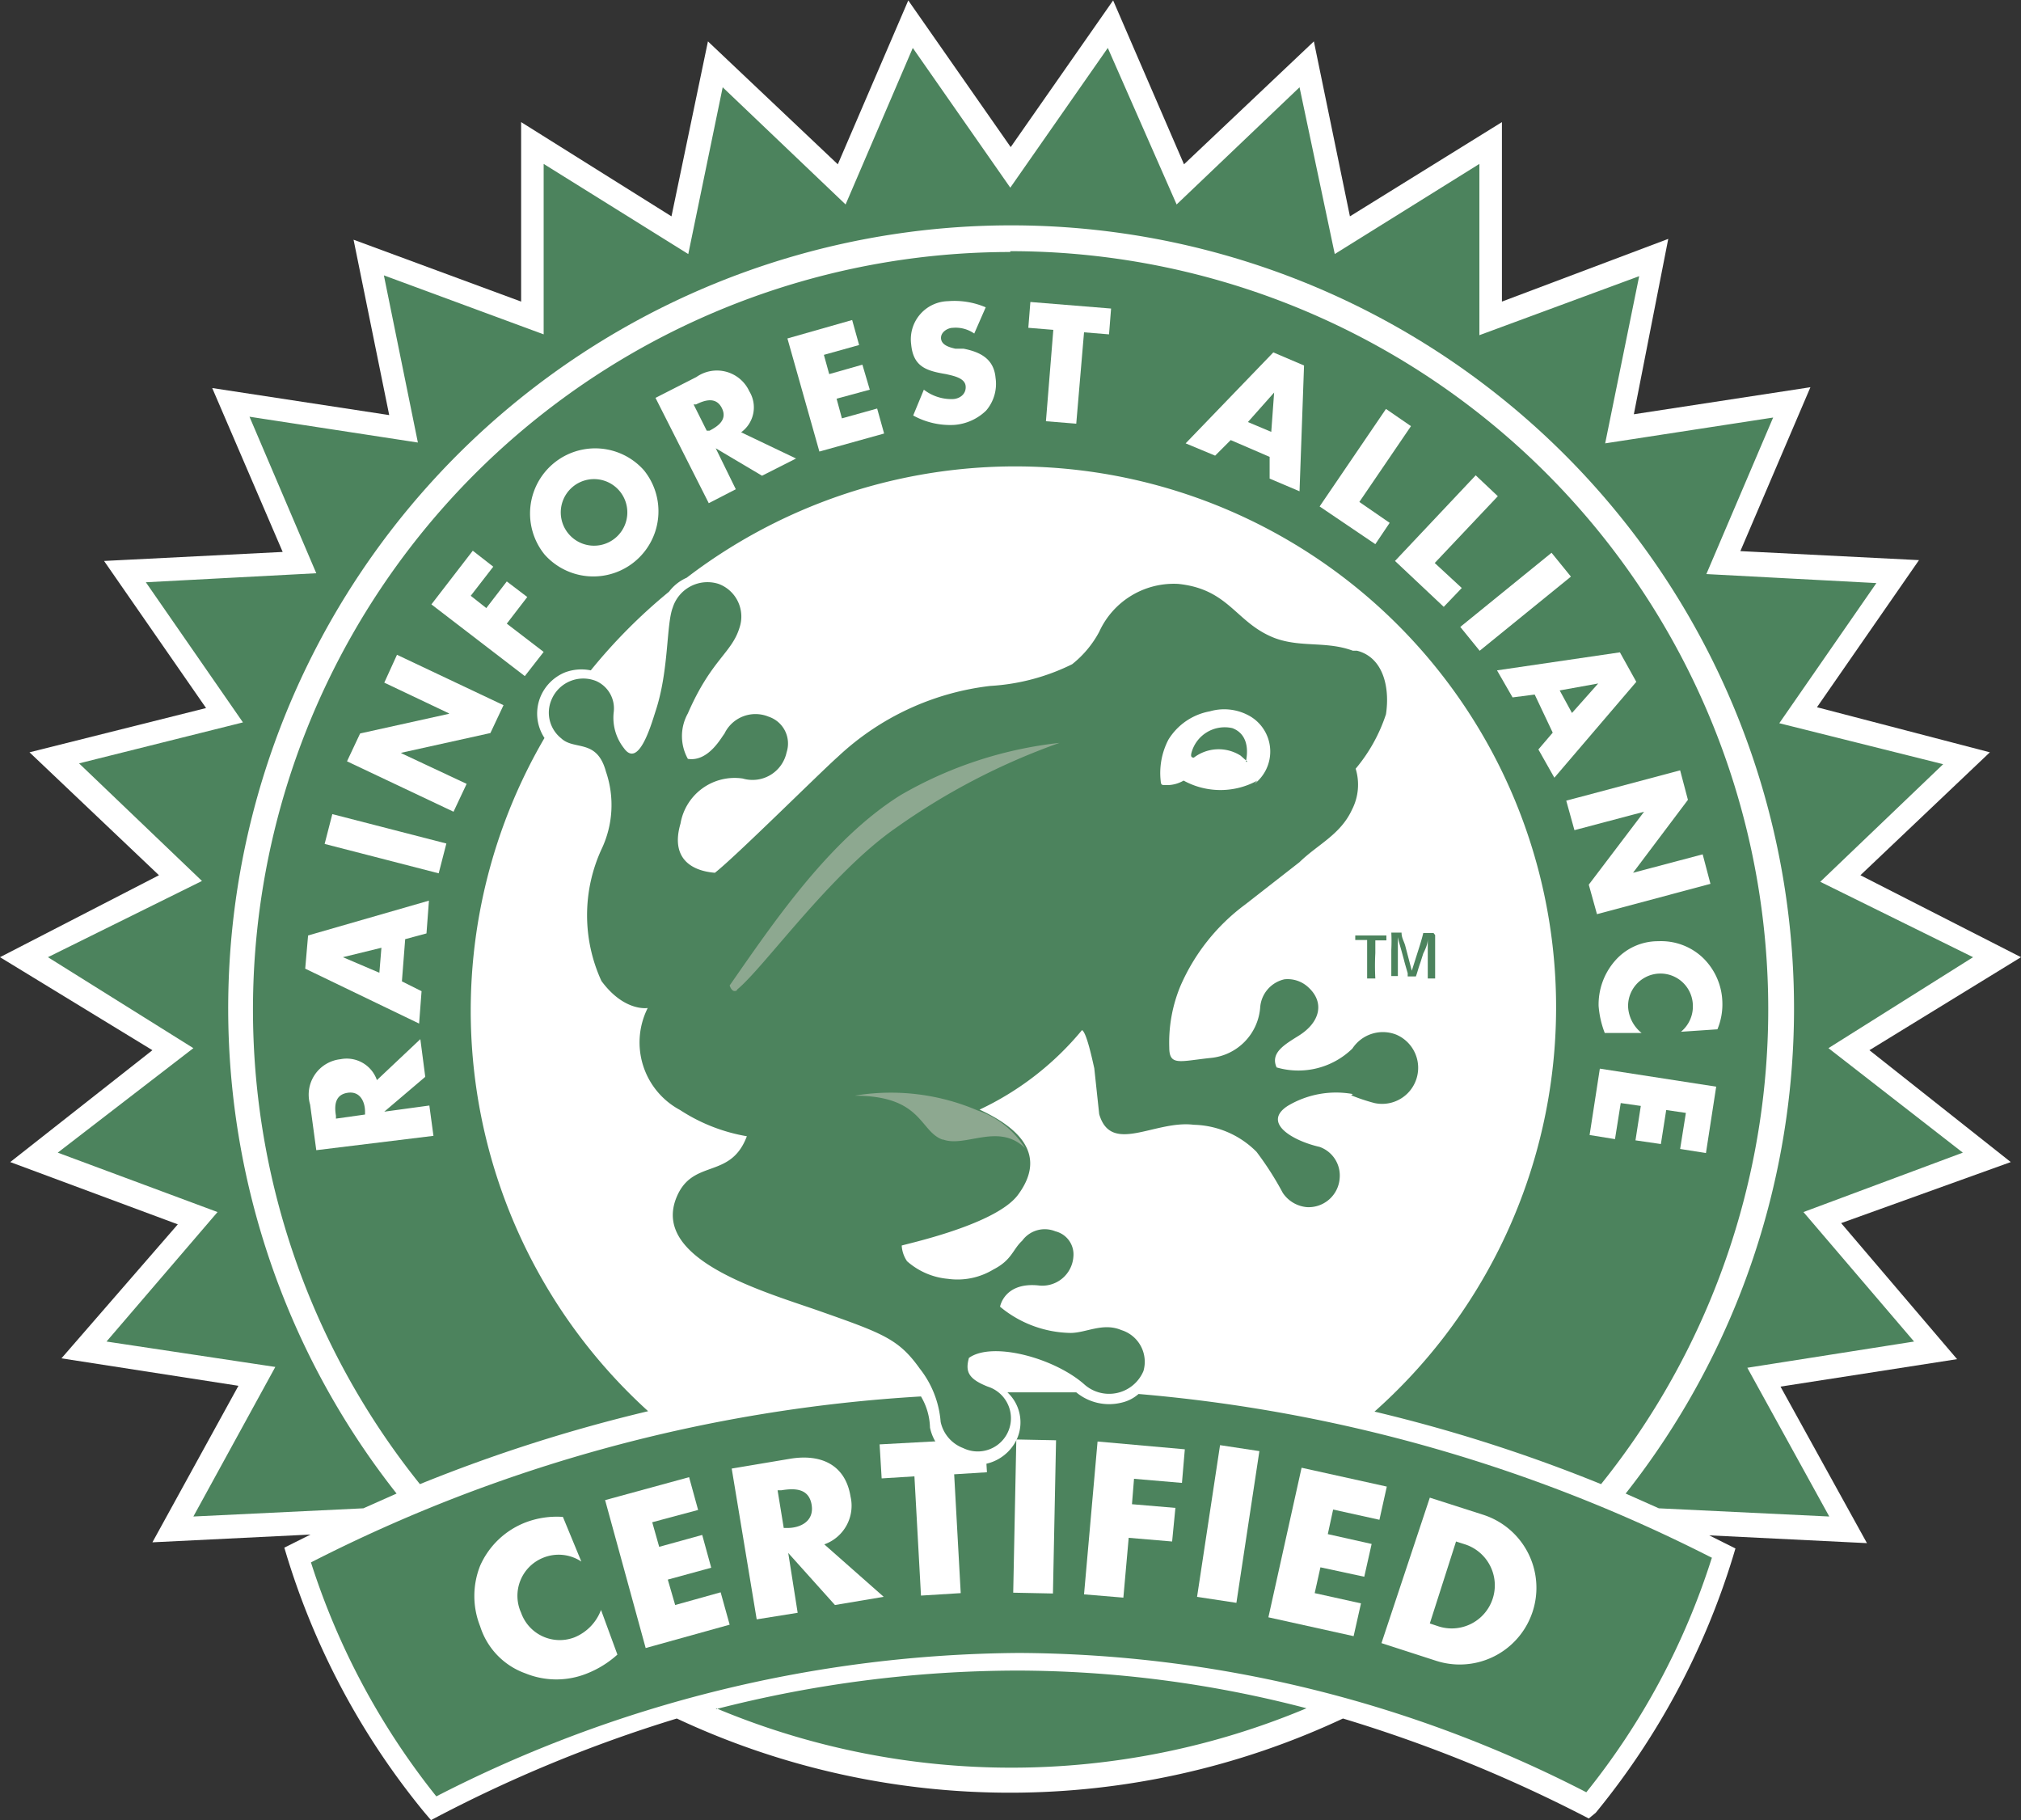
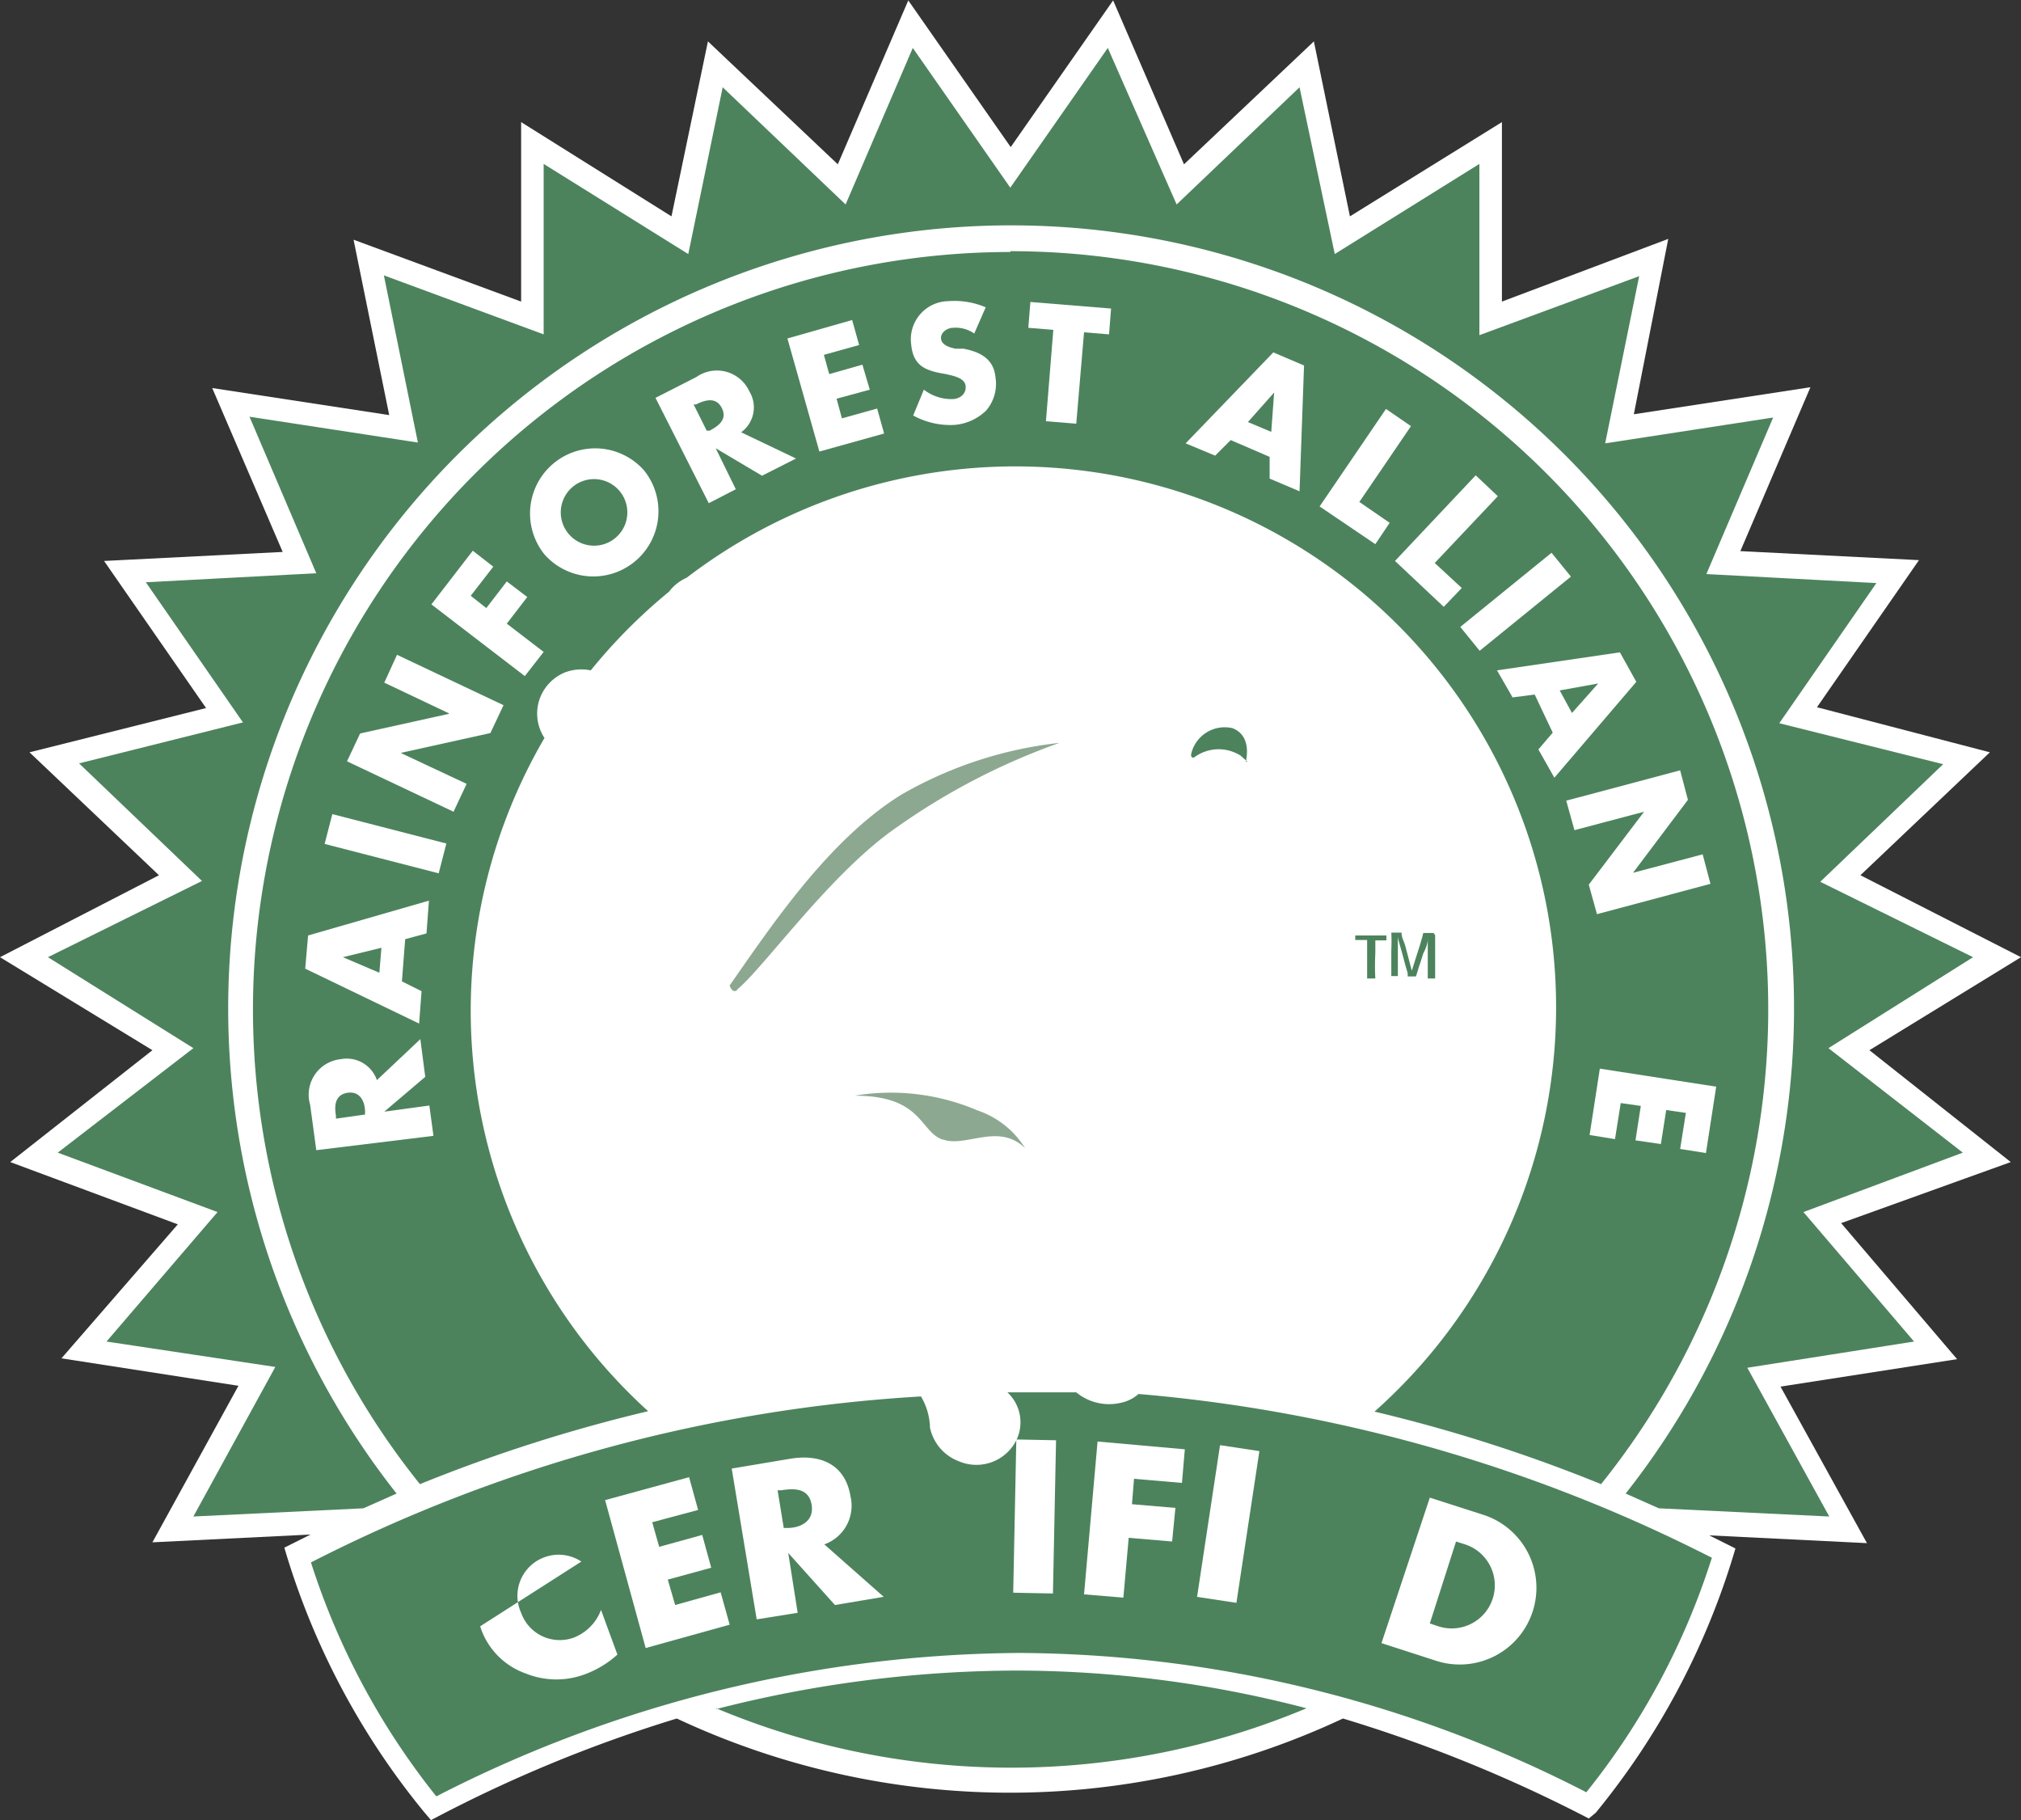
<svg xmlns="http://www.w3.org/2000/svg" id="图层_1" data-name="图层 1" viewBox="0 0 49.33 44.42">
  <rect x="0" y="0" width="49.33" height="44.42" fill="#333333" stroke="none" />
  <defs>
    <style>.cls-1{fill:#fff;}.cls-2,.cls-3{fill:#4c835d;}.cls-3,.cls-4{fill-rule:evenodd;}.cls-4,.cls-5{fill:#8da890;}</style>
  </defs>
  <path class="cls-1" d="M49.91,31.27,53.61,29,49.69,27l3.16-3-4.22-1.1,2.49-3.59-4.36-.22,1.71-4-4.31.66L45,11.47,40.94,13V8.62l-3.71,2.3-.88-4.27-3.17,3-1.73-4-2.5,3.58-2.5-3.58-1.72,4-3.17-3-.89,4.27L17,8.62V13l-4.09-1.51.87,4.28-4.32-.66,1.72,4-4.36.22,2.49,3.59L5,24l3.16,3L4.28,29,8,31.27,4.53,34l4.09,1.52L5.78,38.79l4.32.67L8,43.28l3.86-.19-.64.32.06.2a18.28,18.28,0,0,0,3.35,6.25l.17.2a33.92,33.92,0,0,1,6-2.48,19.16,19.16,0,0,0,16.26,0,34.86,34.86,0,0,1,6,2.44l.17-.14a18.28,18.28,0,0,0,3.35-6.25l.06-.2-.64-.32,3.85.19-2.11-3.82,4.31-.67-2.83-3.32L53.36,34Z" transform="translate(-4.28 -5.64)" />
  <path class="cls-2" d="M48.91,31.22,52.44,29l-3.73-1.84,3-2.87-4-1,2.37-3.42-4.15-.22,1.63-3.82-4.1.63.83-4.08-3.9,1.44V9.64l-3.53,2.2L36,7.77l-3,2.86L31.32,6.81l-2.38,3.41L26.56,6.81l-1.64,3.82-3-2.86-.84,4.07-3.53-2.2V13.8l-3.9-1.44.83,4.08-4.11-.63L12,19.63l-4.16.22,2.37,3.42-4,1,3,2.87L5.45,29,9,31.22,5.69,33.77l3.9,1.45L6.88,38.38,11,39,9,42.65l4.15-.2v0l.81-.36a19.11,19.11,0,1,1,30,0l.81.36v0l4.16.2-2-3.63L51,38.38l-2.7-3.16,3.89-1.45Z" transform="translate(-4.28 -5.64)" />
  <path class="cls-3" d="M21.76,47.33a18.63,18.63,0,0,0,14.41,0,28.06,28.06,0,0,0-7.07-.92,29.73,29.73,0,0,0-7.34.94m7.18-35.56A18.49,18.49,0,0,0,14.53,41.86a38.41,38.41,0,0,1,5.57-1.78,13.2,13.2,0,0,1-2.53-16.43,1.08,1.08,0,0,1-.1-1,1.1,1.1,0,0,1,.6-.6A1.14,1.14,0,0,1,18.7,22a13.33,13.33,0,0,1,1.91-1.92,1.09,1.09,0,0,1,.43-.34A13.2,13.2,0,0,1,37.83,40.09a37.87,37.87,0,0,1,5.53,1.77A18.5,18.5,0,0,0,28.94,11.77" transform="translate(-4.28 -5.64)" />
  <path class="cls-3" d="M46.07,43.66a37.83,37.83,0,0,0-14-4,.94.94,0,0,1-.41.21,1.26,1.26,0,0,1-1.11-.25l-.06,0c-.5,0-1,0-1.5,0h-.12a1,1,0,0,1,.24,1.12,1.09,1.09,0,0,1-1.43.56,1.12,1.12,0,0,1-.7-.82v0a1.57,1.57,0,0,0-.22-.76,37.52,37.52,0,0,0-14.89,4.05h0a17.82,17.82,0,0,0,3.06,5.71h0a31.54,31.54,0,0,1,14.22-3.5A30.53,30.53,0,0,1,43,49.38h0a17.62,17.62,0,0,0,3.06-5.71Z" transform="translate(-4.28 -5.64)" />
-   <path class="cls-1" d="M18.47,43.75a1,1,0,0,0-.94-.09A1,1,0,0,0,17,45a1,1,0,0,0,1.3.6,1.16,1.16,0,0,0,.65-.67l.4,1.09a2.45,2.45,0,0,1-.74.46,2,2,0,0,1-1.5,0A1.79,1.79,0,0,1,16,45.33a2,2,0,0,1,0-1.48,2,2,0,0,1,1.12-1.06,2.14,2.14,0,0,1,.9-.13Z" transform="translate(-4.28 -5.64)" />
+   <path class="cls-1" d="M18.47,43.75a1,1,0,0,0-.94-.09A1,1,0,0,0,17,45a1,1,0,0,0,1.3.6,1.16,1.16,0,0,0,.65-.67l.4,1.09a2.45,2.45,0,0,1-.74.46,2,2,0,0,1-1.5,0A1.79,1.79,0,0,1,16,45.33Z" transform="translate(-4.28 -5.64)" />
  <polygon class="cls-1" points="15.92 37.15 16.09 37.75 17.14 37.46 17.36 38.26 16.3 38.55 16.48 39.17 17.59 38.86 17.81 39.65 15.76 40.22 14.77 36.61 16.82 36.05 17.04 36.85 15.92 37.15" />
  <path class="cls-1" d="M25.85,44.61l-1.19.2-1.14-1.27h0L23.75,45l-1,.16-.61-3.68,1.43-.24c.73-.12,1.34.13,1.47.92a1,1,0,0,1-.64,1.17Zm-2.44-1.68.09,0c.31,0,.66-.16.59-.57s-.43-.4-.74-.35l-.09,0Z" transform="translate(-4.28 -5.64)" />
-   <polygon class="cls-1" points="23.45 38.88 22.48 38.94 22.32 36.03 21.52 36.08 21.47 35.25 24.04 35.11 24.09 35.93 23.29 35.98 23.45 38.88" />
  <rect class="cls-1" x="27.66" y="42.16" width="3.74" height="0.97" transform="translate(-17.98 65.67) rotate(-88.84)" />
  <polygon class="cls-1" points="27.68 36.09 27.63 36.71 28.69 36.8 28.61 37.62 27.55 37.53 27.42 38.99 26.46 38.91 26.79 35.18 28.92 35.37 28.85 36.19 27.68 36.09" />
  <rect class="cls-1" x="32.43" y="42.58" width="3.74" height="0.97" transform="matrix(0.15, -0.99, 0.99, 0.15, -17.8, 64.69)" />
-   <polygon class="cls-1" points="32.54 36.84 32.41 37.44 33.48 37.68 33.3 38.48 32.23 38.25 32.09 38.88 33.22 39.13 33.04 39.93 30.96 39.47 31.77 35.82 33.85 36.28 33.67 37.09 32.54 36.84" />
  <path class="cls-1" d="M39.18,42.19l1.31.42a1.87,1.87,0,1,1-1.16,3.56L38,45.74Zm0,3.07.21.07a1,1,0,1,0,.65-2l-.22-.07Z" transform="translate(-4.28 -5.64)" />
  <path class="cls-2" d="M38.13,28.59h-.28c0,.15,0,.17,0,.31a5.82,5.82,0,0,0,0,.62h-.2c0-.21,0-.43,0-.64v-.3h-.29v-.11h.76v.12Z" transform="translate(-4.28 -5.64)" />
  <path class="cls-2" d="M39.31,28.46c0,.36,0,.71,0,1.06h-.18v-1c0,.09,0,.17-.11.39l-.07.22c-.06.17-.07.23-.11.34h-.2l0-.08s-.08-.27-.09-.32l-.06-.22c-.06-.21-.07-.24-.09-.34,0,.16,0,.19,0,.34v.28c0,.18,0,.22,0,.33h-.16v-.09l0-.55a4.15,4.15,0,0,0,0-.42h.25c0,.13.06.21.09.32l.16.61.2-.63c.06-.2.06-.21.08-.29h.25Z" transform="translate(-4.28 -5.64)" />
  <path class="cls-1" d="M14.54,31l.12.92-1,.85h0l1.1-.15.1.74L12,33.71l-.15-1.11a.87.87,0,0,1,.74-1.11.78.78,0,0,1,.89.51Zm-1.35,1.84v-.07c0-.24-.12-.51-.43-.46s-.32.32-.28.56v.07Z" transform="translate(-4.28 -5.64)" />
  <path class="cls-1" d="M14.09,29.59l.48.24-.06.79-2.78-1.34.07-.81,2.95-.85-.06.8-.52.14ZM12.65,29h0l.89.38.05-.61Z" transform="translate(-4.28 -5.64)" />
  <rect class="cls-1" x="13.28" y="24.87" width="0.75" height="2.87" transform="matrix(0.25, -0.97, 0.97, 0.25, -19.52, 27.26)" />
  <polygon class="cls-1" points="8.47 18.58 8.79 17.9 10.96 17.42 10.96 17.41 9.38 16.66 9.69 15.98 12.29 17.21 11.97 17.89 9.8 18.37 9.79 18.38 11.39 19.13 11.07 19.81 8.47 18.58" />
  <polygon class="cls-1" points="11.49 14.54 11.87 14.84 12.37 14.19 12.87 14.57 12.37 15.22 13.27 15.91 12.81 16.5 10.53 14.75 11.54 13.44 12.04 13.83 11.49 14.54" />
  <path class="cls-1" d="M20,17.12a1.59,1.59,0,0,1-2.43,2.05A1.59,1.59,0,0,1,20,17.12m-1.84,1.55a.81.81,0,1,0,1.24-1.05.81.81,0,0,0-1.24,1.05" transform="translate(-4.28 -5.64)" />
  <path class="cls-1" d="M23.71,16.83l-.83.42-1.13-.67h0l.49,1-.66.34-1.3-2.57,1-.51a.87.87,0,0,1,1.29.35.75.75,0,0,1-.2,1Zm-2.18-.68.07,0c.21-.11.44-.27.3-.55s-.41-.2-.63-.09l-.06,0Z" transform="translate(-4.28 -5.64)" />
  <polygon class="cls-1" points="20.11 8.66 20.24 9.13 21.05 8.9 21.23 9.51 20.42 9.73 20.55 10.21 21.41 9.97 21.58 10.58 20 11.02 19.22 8.26 20.8 7.81 20.97 8.42 20.11 8.66" />
  <path class="cls-1" d="M28.06,13.78a.79.79,0,0,0-.52-.14c-.13,0-.31.11-.29.27s.22.21.35.24l.2,0c.41.08.74.25.78.71a1,1,0,0,1-.23.8,1.25,1.25,0,0,1-.78.35,1.87,1.87,0,0,1-1-.23l.26-.63a1.1,1.1,0,0,0,.69.23c.18,0,.35-.12.33-.32s-.31-.25-.48-.29c-.48-.08-.8-.18-.85-.73a.93.93,0,0,1,.9-1.05,1.94,1.94,0,0,1,.92.15Z" transform="translate(-4.28 -5.64)" />
  <polygon class="cls-1" points="26.27 10.34 25.53 10.28 25.71 8.05 25.1 8 25.15 7.37 27.12 7.53 27.07 8.16 26.46 8.11 26.27 10.34" />
  <path class="cls-1" d="M34.32,16.38l-.38.38-.72-.3,2.14-2.22.75.32L36,17.63l-.73-.31,0-.53Zm1.06-1.16h0l-.64.72.57.24Z" transform="translate(-4.28 -5.64)" />
  <polygon class="cls-1" points="33.18 12.25 33.92 12.76 33.57 13.28 32.21 12.36 33.83 9.98 34.44 10.4 33.18 12.25" />
  <polygon class="cls-1" points="35.02 13.74 35.68 14.35 35.24 14.81 34.05 13.69 36.02 11.6 36.56 12.11 35.02 13.74" />
  <rect class="cls-1" x="39.83" y="19.95" width="2.87" height="0.75" transform="translate(-7.85 24.93) rotate(-39.09)" />
  <path class="cls-1" d="M41.74,22.59l-.54.07L40.82,22l3-.44.4.72-2,2.34-.39-.69.35-.41Zm1.55-.27h0l-.94.17.3.55Z" transform="translate(-4.28 -5.64)" />
  <polygon class="cls-1" points="41.01 18.8 41.2 19.52 39.86 21.3 39.86 21.3 41.56 20.85 41.75 21.57 38.98 22.31 38.78 21.59 40.13 19.81 40.13 19.81 38.43 20.26 38.23 19.54 41.01 18.8" />
-   <path class="cls-1" d="M45.31,30.82a.8.8,0,0,0,.29-.66.79.79,0,0,0-1.58.06.88.88,0,0,0,.33.63l-.9,0a2.32,2.32,0,0,1-.15-.66,1.62,1.62,0,0,1,.39-1.09,1.39,1.39,0,0,1,1.07-.49,1.48,1.48,0,0,1,1.07.39,1.56,1.56,0,0,1,.49,1.08,1.58,1.58,0,0,1-.12.68Z" transform="translate(-4.28 -5.64)" />
  <polygon class="cls-1" points="41.15 27.16 40.67 27.09 40.54 27.92 39.92 27.83 40.05 26.99 39.56 26.92 39.42 27.8 38.8 27.7 39.05 26.08 41.89 26.52 41.64 28.14 41.01 28.04 41.15 27.16" />
-   <path class="cls-3" d="M37.26,32.37a4.55,4.55,0,0,0,.57.19.88.88,0,0,0,.53-1.67.89.89,0,0,0-1.07.34,1.89,1.89,0,0,1-1.85.46c-.16-.36.2-.56.55-.78.52-.33.62-.81.23-1.17a.74.74,0,0,0-.59-.2.76.76,0,0,0-.59.68,1.34,1.34,0,0,1-1.22,1.24c-.75.08-1,.2-1-.26a3.6,3.6,0,0,1,.27-1.49,4.9,4.9,0,0,1,1.59-2L36,26.68c.44-.43,1-.67,1.28-1.28a1.33,1.33,0,0,0,.09-1,4,4,0,0,0,.74-1.33c.1-.66-.07-1.39-.71-1.55l-.1,0c-.65-.24-1.27-.07-1.91-.31-.95-.37-1.1-1.19-2.35-1.32a2,2,0,0,0-1.93,1.17,2.53,2.53,0,0,1-.66.79,5.17,5.17,0,0,1-2,.53,6.54,6.54,0,0,0-3.72,1.73c-.45.4-2.5,2.44-3,2.83-.61-.05-1.08-.38-.84-1.2a1.34,1.34,0,0,1,1.52-1.1A.85.85,0,0,0,23.48,24a.69.69,0,0,0-.44-.87.84.84,0,0,0-1.08.42c-.06.06-.38.69-.89.61a1.14,1.14,0,0,1,0-1.11c.57-1.31,1.07-1.47,1.26-2.09a.85.85,0,0,0-.51-1.07.89.89,0,0,0-1.12.58c-.16.42-.09,1.54-.42,2.53-.12.38-.42,1.39-.77.9a1.2,1.2,0,0,1-.25-.88.73.73,0,0,0-.43-.76.84.84,0,0,0-1.09.46.8.8,0,0,0,.24.94c.32.3.87,0,1.09.81a2.51,2.51,0,0,1-.11,1.9,3.85,3.85,0,0,0,0,3.21c.56.76,1.13.66,1.13.66a1.87,1.87,0,0,0,.79,2.49,4.3,4.3,0,0,0,1.63.64c-.41,1.09-1.36.51-1.74,1.55-.52,1.46,2.08,2.22,3.44,2.69,1.62.57,2,.7,2.52,1.43a2.4,2.4,0,0,1,.51,1.3.88.88,0,0,0,.55.64.81.81,0,1,0,.6-1.5c-.48-.19-.55-.37-.46-.7.57-.41,2.08,0,2.81.64a.91.91,0,0,0,1.45-.32.81.81,0,0,0-.54-1c-.45-.19-.86.07-1.24.07a2.76,2.76,0,0,1-1.72-.64s.1-.6.93-.52a.76.76,0,0,0,.86-.7.58.58,0,0,0-.44-.62.68.68,0,0,0-.81.23c-.23.21-.25.47-.7.7a1.69,1.69,0,0,1-1.11.23,1.74,1.74,0,0,1-1-.43.75.75,0,0,1-.13-.38c-.1,0,2.25-.47,2.83-1.23.75-1,0-1.66-.93-2.09a7.23,7.23,0,0,0,2.5-1.94c.11.05.25.71.3.93l.12,1.12c.29,1,1.36.14,2.31.26a2.23,2.23,0,0,1,1.53.66,7.53,7.53,0,0,1,.64,1,.79.79,0,0,0,.59.35.76.76,0,0,0,.8-.71.74.74,0,0,0-.49-.76c-.66-.15-1.41-.59-.78-1a2.3,2.3,0,0,1,1.59-.29m-2.33-7.65a1.87,1.87,0,0,1-1.8,0,.8.8,0,0,1-.43.11c-.11,0-.12,0-.13-.11a1.76,1.76,0,0,1,.19-1A1.5,1.5,0,0,1,33.81,23a1.26,1.26,0,0,1,1,.13,1,1,0,0,1,.09,1.64" transform="translate(-4.28 -5.64)" />
  <path class="cls-3" d="M34.73,24.23l-.17-.15a1,1,0,0,0-1.14.05c-.08,0-.07-.06-.06-.11a.84.84,0,0,1,1-.61c.32.12.41.44.33.82" transform="translate(-4.28 -5.64)" />
  <path class="cls-4" d="M22.28,29.8c-.13.1-.19-.11-.19-.11,1.06-1.52,2.43-3.56,4.18-4.65a9.87,9.87,0,0,1,3.87-1.27,16.3,16.3,0,0,0-4,2.08c-1.61,1.12-3.23,3.43-3.88,3.95" transform="translate(-4.28 -5.64)" />
  <path class="cls-5" d="M27.3,33.45c.55.2,1.36-.42,2,.21a2.18,2.18,0,0,0-1.16-.92,5.37,5.37,0,0,0-3-.36c1.65,0,1.58.86,2.14,1.07" transform="translate(-4.28 -5.64)" />
</svg>